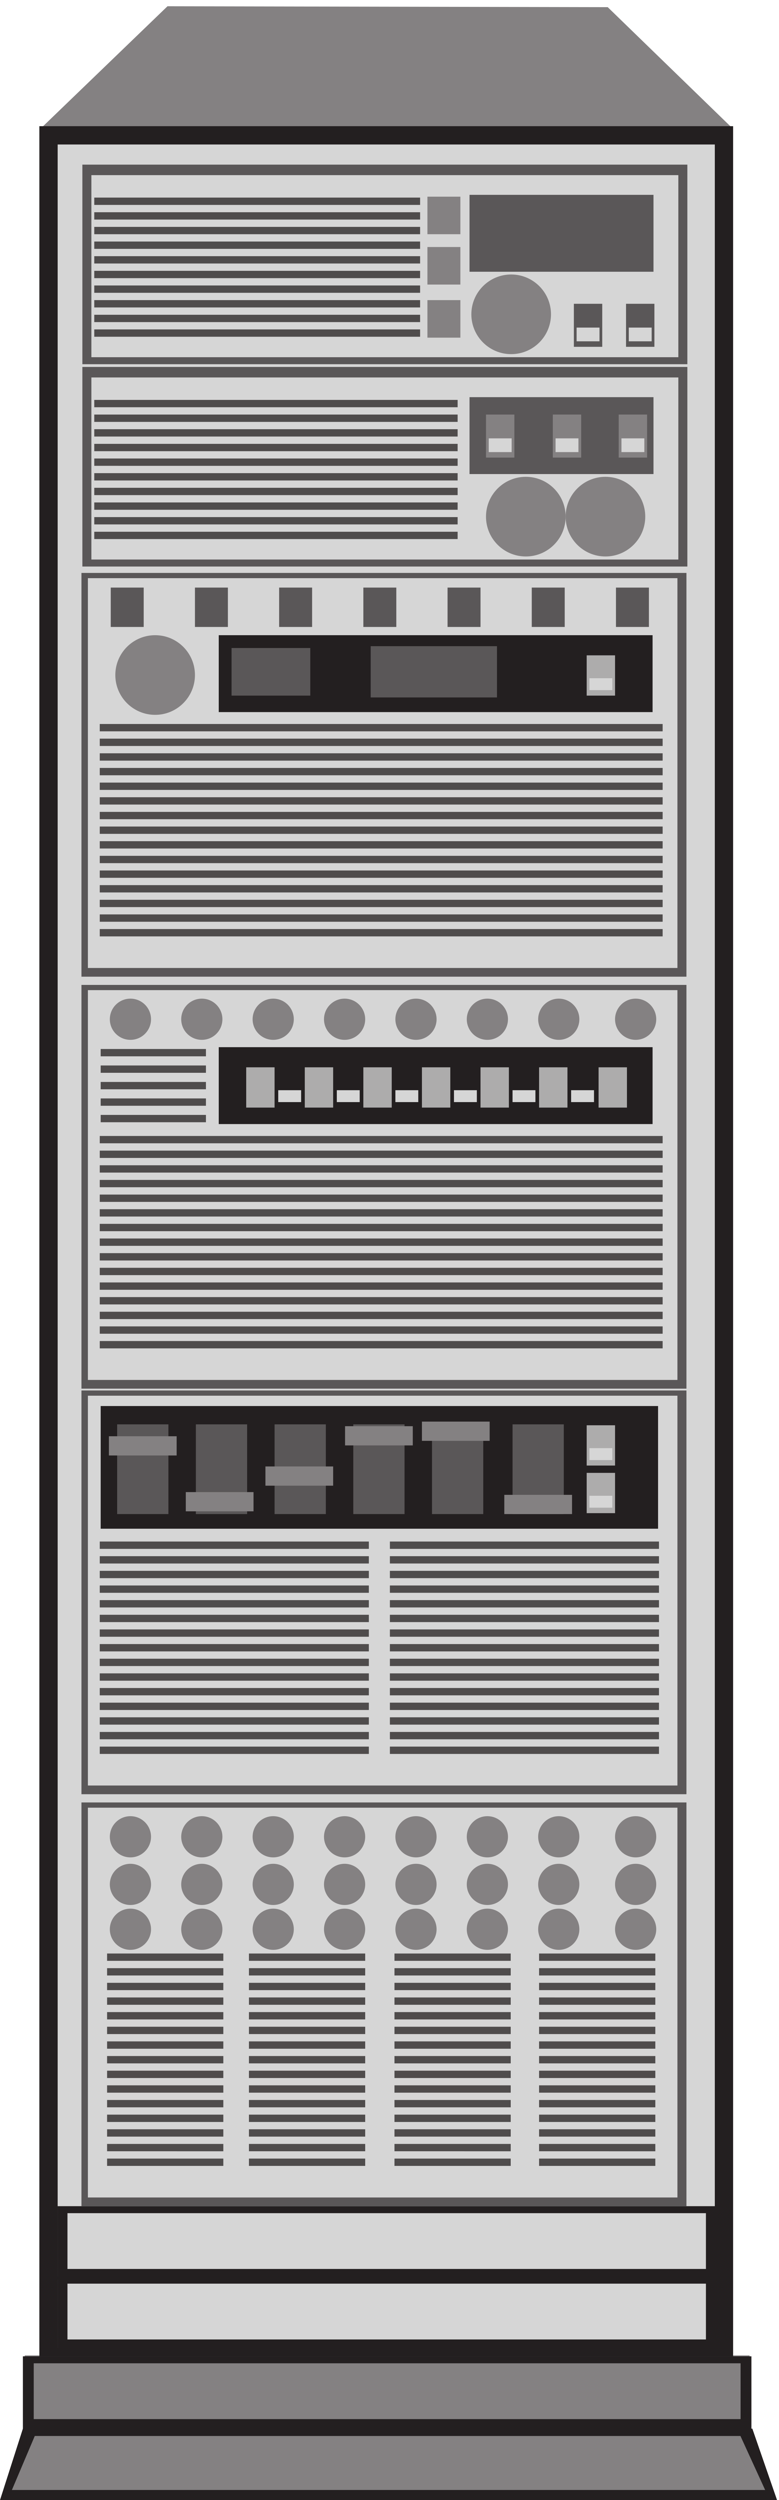
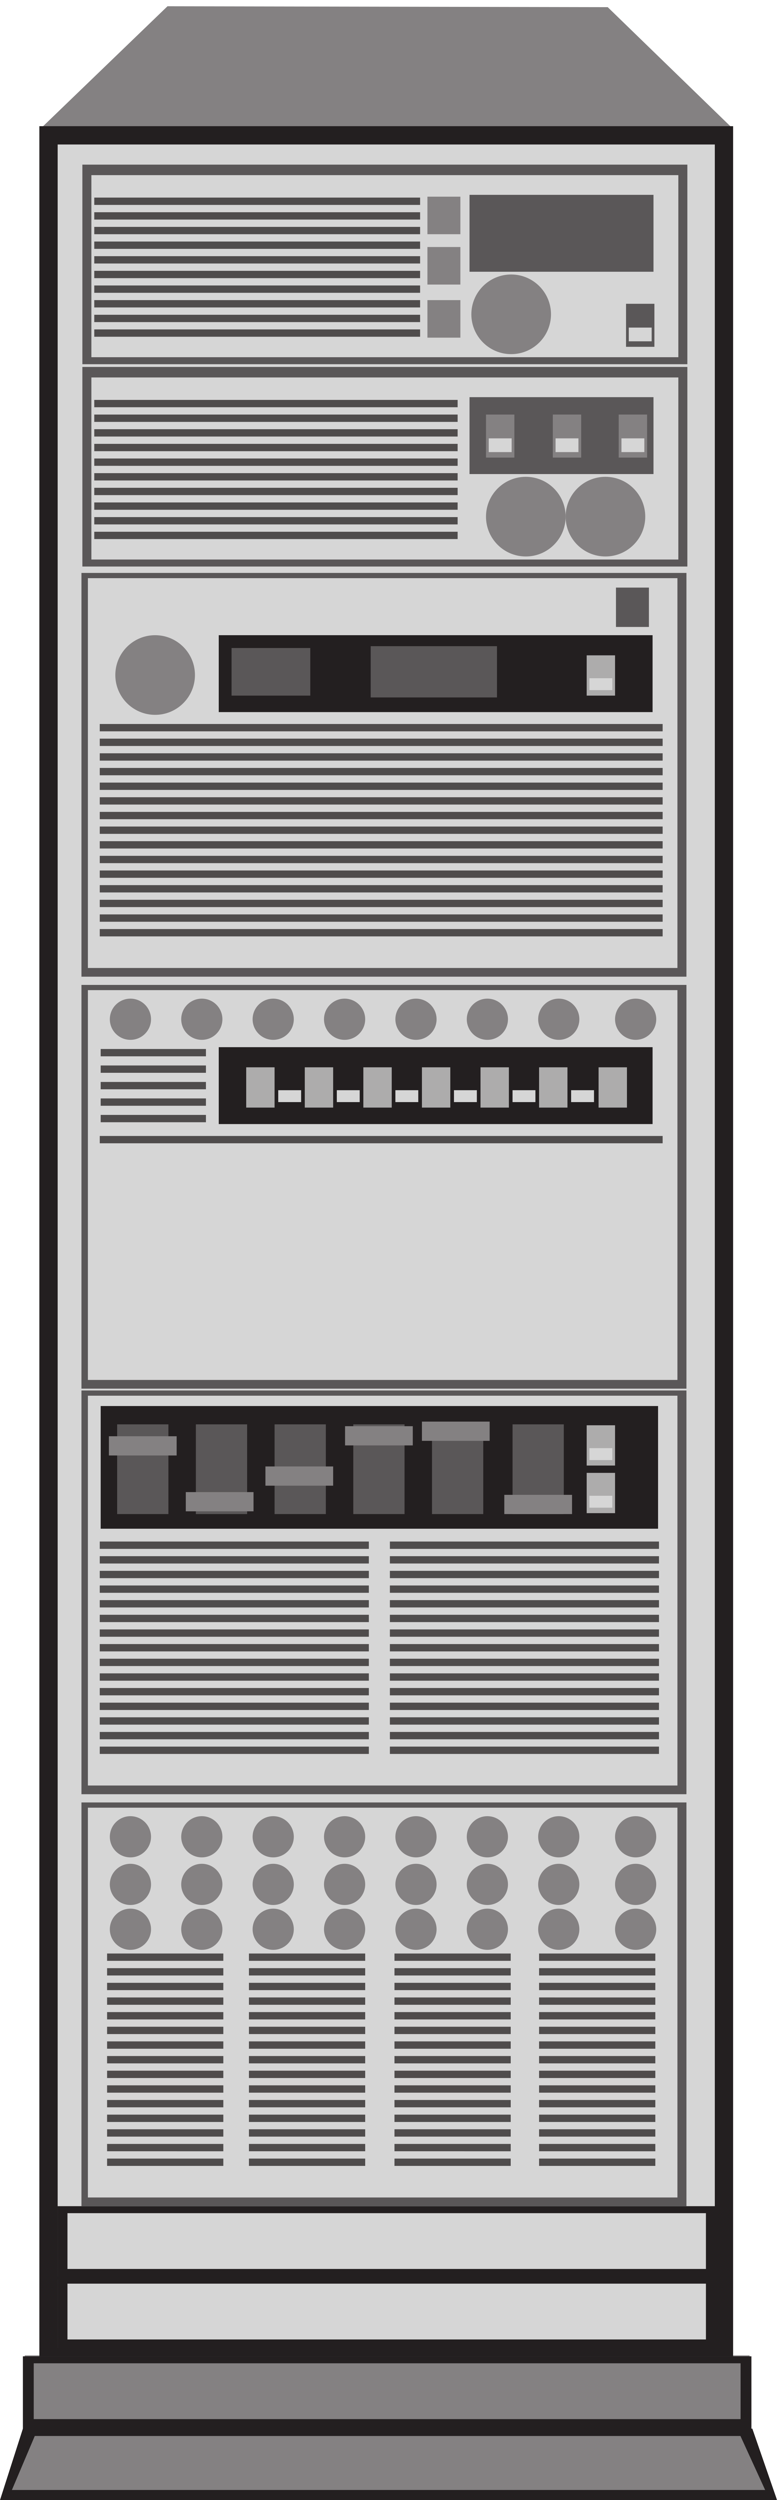
<svg xmlns="http://www.w3.org/2000/svg" xml:space="preserve" width="169.8" height="544.8">
  <path d="m274.5 4086 721.5-1.5 205.5-199.5H66l208.5 201M40.5 237h1188V120H40.5v117" style="fill:#848182;fill-opacity:1;fill-rule:evenodd;stroke:none" transform="matrix(.133 0 0 -.133 0 544.8)" />
  <path d="M64.5 235.5h1137v3654H64.5Z" style="fill:#231f20;fill-opacity:1;fill-rule:evenodd;stroke:none" transform="matrix(.133 0 0 -.133 0 544.8)" />
  <path d="M94.5 249h1077v3610.5H94.5Z" style="fill:#d6d6d6;fill-opacity:1;fill-rule:evenodd;stroke:none" transform="matrix(.133 0 0 -.133 0 544.8)" />
  <path d="M94.5 481.5H1173v-120H94.5Zm16.063-11.43H1156.94v-91.425H110.563v91.425" style="fill:#231f20;fill-opacity:1;fill-rule:evenodd;stroke:none" transform="matrix(.133 0 0 -.133 0 544.8)" />
  <path d="M963 3750h46.5v-72H963v72" style="fill:#4f4c4c;fill-opacity:1;fill-rule:evenodd;stroke:none" transform="matrix(.133 0 0 -.133 0 544.8)" />
-   <path d="M967.5 3715.5h37.5v-24h-37.5v24" style="fill:#e9e9e9;fill-opacity:1;fill-rule:evenodd;stroke:none" transform="matrix(.133 0 0 -.133 0 544.8)" />
  <path d="M154.5 3772.5h534v-12h-534v12" style="fill:#4f4c4c;fill-opacity:1;fill-rule:evenodd;stroke:none" transform="matrix(.133 0 0 -.133 0 544.8)" />
  <path d="M769.5 3777H1071v-126H769.5v126" style="fill:#5a5758;fill-opacity:1;fill-rule:evenodd;stroke:none" transform="matrix(.133 0 0 -.133 0 544.8)" />
  <path d="M700.5 3774h54v-61.5h-54v61.5" style="fill:#848182;fill-opacity:1;fill-rule:evenodd;stroke:none" transform="matrix(.133 0 0 -.133 0 544.8)" />
  <path d="M135 3826.5h991.5v-327H135Zm14.766-17.21h961.964v-298.32H149.766v298.32" style="fill:#5a5758;fill-opacity:1;fill-rule:evenodd;stroke:none" transform="matrix(.133 0 0 -.133 0 544.8)" />
  <path d="M358.5 3055.5h711v-126h-711v126" style="fill:#231f20;fill-opacity:1;fill-rule:evenodd;stroke:none" transform="matrix(.133 0 0 -.133 0 544.8)" />
  <path d="M1009.5 3133.5h54V3069h-54v64.5" style="fill:#5a5758;fill-opacity:1;fill-rule:evenodd;stroke:none" transform="matrix(.133 0 0 -.133 0 544.8)" />
  <path d="M133.5 3157.5H1125V2496H133.5Zm10.547-8.55h966.183v-638.69H144.047v638.69" style="fill:#5a5758;fill-opacity:1;fill-rule:evenodd;stroke:none" transform="matrix(.133 0 0 -.133 0 544.8)" />
  <path d="M163.5 2910H1086v-12H163.5v12" style="fill:#4f4c4c;fill-opacity:1;fill-rule:evenodd;stroke:none" transform="matrix(.133 0 0 -.133 0 544.8)" />
  <path d="M961.5 3022.5h46.5v-66h-46.5v66" style="fill:#adacac;fill-opacity:1;fill-rule:evenodd;stroke:none" transform="matrix(.133 0 0 -.133 0 544.8)" />
  <path d="M966 2985h37.5v-19.5H966v19.5" style="fill:#d6d6d6;fill-opacity:1;fill-rule:evenodd;stroke:none" transform="matrix(.133 0 0 -.133 0 544.8)" />
  <path d="M379.5 3034.5h129v-78h-129v78m228 3h207v-84h-207v84m418.5 561h46.5V3528H1026v70.5" style="fill:#5a5758;fill-opacity:1;fill-rule:evenodd;stroke:none" transform="matrix(.133 0 0 -.133 0 544.8)" />
  <path d="M1030.5 3559.5h37.5V3537h-37.5v22.5" style="fill:#d6d6d6;fill-opacity:1;fill-rule:evenodd;stroke:none" transform="matrix(.133 0 0 -.133 0 544.8)" />
  <path d="M700.5 3691.5h54V3630h-54v61.5m0-87h54V3543h-54v61.5" style="fill:#848182;fill-opacity:1;fill-rule:evenodd;stroke:none" transform="matrix(.133 0 0 -.133 0 544.8)" />
  <path d="M154.5 3748.5h534v-12h-534v12m0-24h534v-12h-534v12m0-24h534v-12h-534v12m0-24h534v-12h-534v12m0-24h534v-12h-534v12m0-24h534v-12h-534v12m0-24h534v-12h-534v12m0-24h534v-12h-534v12m0-24h534v-12h-534v12" style="fill:#4f4c4c;fill-opacity:1;fill-rule:evenodd;stroke:none" transform="matrix(.133 0 0 -.133 0 544.8)" />
  <path d="M903 3581.25c0-36.04-29.211-65.25-65.25-65.25-36.035 0-65.25 29.21-65.25 65.25s29.215 65.25 65.25 65.25c36.039 0 65.25-29.21 65.25-65.25" style="fill:#848182;fill-opacity:1;fill-rule:evenodd;stroke:none" transform="matrix(.133 0 0 -.133 0 544.8)" />
-   <path d="M940.5 3598.5H987V3528h-46.5v70.5" style="fill:#5a5758;fill-opacity:1;fill-rule:evenodd;stroke:none" transform="matrix(.133 0 0 -.133 0 544.8)" />
  <path d="M945 3559.5h37.5V3537H945v22.5" style="fill:#d6d6d6;fill-opacity:1;fill-rule:evenodd;stroke:none" transform="matrix(.133 0 0 -.133 0 544.8)" />
  <path d="M963 3418.5h46.5v-72H963v72" style="fill:#4f4c4c;fill-opacity:1;fill-rule:evenodd;stroke:none" transform="matrix(.133 0 0 -.133 0 544.8)" />
  <path d="M967.5 3384h37.5v-24h-37.5v24" style="fill:#e9e9e9;fill-opacity:1;fill-rule:evenodd;stroke:none" transform="matrix(.133 0 0 -.133 0 544.8)" />
  <path d="M154.5 3441H750v-12H154.5v12" style="fill:#4f4c4c;fill-opacity:1;fill-rule:evenodd;stroke:none" transform="matrix(.133 0 0 -.133 0 544.8)" />
-   <path d="M769.5 3445.5H1071v-126H769.5v126" style="fill:#5a5758;fill-opacity:1;fill-rule:evenodd;stroke:none" transform="matrix(.133 0 0 -.133 0 544.8)" />
+   <path d="M769.5 3445.5H1071v-126H769.5" style="fill:#5a5758;fill-opacity:1;fill-rule:evenodd;stroke:none" transform="matrix(.133 0 0 -.133 0 544.8)" />
  <path d="M135 3495h991.5v-327H135Zm14.766-17.21h961.964v-298.32H149.766v298.32" style="fill:#5a5758;fill-opacity:1;fill-rule:evenodd;stroke:none" transform="matrix(.133 0 0 -.133 0 544.8)" />
  <path d="M1014 3417h46.5v-70.5H1014v70.5" style="fill:#848182;fill-opacity:1;fill-rule:evenodd;stroke:none" transform="matrix(.133 0 0 -.133 0 544.8)" />
  <path d="M1018.5 3378h37.5v-22.5h-37.5v22.5" style="fill:#d6d6d6;fill-opacity:1;fill-rule:evenodd;stroke:none" transform="matrix(.133 0 0 -.133 0 544.8)" />
  <path d="M154.5 3417H750v-12H154.5v12m0-24H750v-12H154.5v12m0-24H750v-12H154.5v12m0-24H750v-12H154.5v12m0-24H750v-12H154.5v12m0-24H750v-12H154.5v12m0-24H750v-12H154.5v12m0-24H750v-12H154.5v12m0-24H750v-12H154.5v12" style="fill:#4f4c4c;fill-opacity:1;fill-rule:evenodd;stroke:none" transform="matrix(.133 0 0 -.133 0 544.8)" />
  <path d="M927 3249.75c0-36.04-29.211-65.25-65.25-65.25-36.035 0-65.25 29.21-65.25 65.25s29.215 65.25 65.25 65.25c36.039 0 65.25-29.21 65.25-65.25M906 3417h46.5v-70.5H906v70.5" style="fill:#848182;fill-opacity:1;fill-rule:evenodd;stroke:none" transform="matrix(.133 0 0 -.133 0 544.8)" />
  <path d="M910.5 3378H948v-22.5h-37.5v22.5" style="fill:#d6d6d6;fill-opacity:1;fill-rule:evenodd;stroke:none" transform="matrix(.133 0 0 -.133 0 544.8)" />
  <path d="M796.5 3417H843v-70.5h-46.5v70.5" style="fill:#848182;fill-opacity:1;fill-rule:evenodd;stroke:none" transform="matrix(.133 0 0 -.133 0 544.8)" />
  <path d="M801 3378h37.5v-22.5H801v22.5" style="fill:#d6d6d6;fill-opacity:1;fill-rule:evenodd;stroke:none" transform="matrix(.133 0 0 -.133 0 544.8)" />
  <path d="M1057.5 3249.75c0-36.04-29.21-65.25-65.25-65.25-36.035 0-65.25 29.21-65.25 65.25s29.215 65.25 65.25 65.25c36.04 0 65.25-29.21 65.25-65.25" style="fill:#848182;fill-opacity:1;fill-rule:evenodd;stroke:none" transform="matrix(.133 0 0 -.133 0 544.8)" />
-   <path d="M871.5 3133.5h54V3069h-54v64.5m-138 0h54V3069h-54v64.5m-138 0h54V3069h-54v64.5m-138 0h54V3069h-54v64.5m-138 0h54V3069h-54v64.5m-138 0h54V3069h-54v64.5" style="fill:#5a5758;fill-opacity:1;fill-rule:evenodd;stroke:none" transform="matrix(.133 0 0 -.133 0 544.8)" />
  <path d="M319.5 2990.25c0-36.04-29.211-65.25-65.25-65.25-36.035 0-65.25 29.21-65.25 65.25s29.215 65.25 65.25 65.25c36.039 0 65.25-29.21 65.25-65.25" style="fill:#848182;fill-opacity:1;fill-rule:evenodd;stroke:none" transform="matrix(.133 0 0 -.133 0 544.8)" />
  <path d="M163.5 2886H1086v-12H163.5v12m0-24H1086v-12H163.5v12m0-24H1086v-12H163.5v12m0-24H1086v-12H163.5v12m0-24H1086v-12H163.5v12m0-24H1086v-12H163.5v12m0-24H1086v-12H163.5v12m0-24H1086v-12H163.5v12m0-24H1086v-12H163.5v12m0-24H1086v-12H163.5v12m0-24H1086v-12H163.5v12m0-24H1086v-12H163.5v12m0-24H1086v-12H163.5v12m0-24H1086v-12H163.5v12" style="fill:#4f4c4c;fill-opacity:1;fill-rule:evenodd;stroke:none" transform="matrix(.133 0 0 -.133 0 544.8)" />
  <path d="M358.5 2380.5h711v-126h-711v126" style="fill:#231f20;fill-opacity:1;fill-rule:evenodd;stroke:none" transform="matrix(.133 0 0 -.133 0 544.8)" />
  <path d="M133.5 2482.5H1125V1821H133.5Zm10.547-8.55h966.183v-638.69H144.047v638.69" style="fill:#5a5758;fill-opacity:1;fill-rule:evenodd;stroke:none" transform="matrix(.133 0 0 -.133 0 544.8)" />
  <path d="M163.5 2235H1086v-12H163.5v12" style="fill:#4f4c4c;fill-opacity:1;fill-rule:evenodd;stroke:none" transform="matrix(.133 0 0 -.133 0 544.8)" />
  <path d="M883.5 2347.5H930v-66h-46.5v66" style="fill:#adacac;fill-opacity:1;fill-rule:evenodd;stroke:none" transform="matrix(.133 0 0 -.133 0 544.8)" />
  <path d="M936 2310h37.5v-19.5H936v19.5" style="fill:#d6d6d6;fill-opacity:1;fill-rule:evenodd;stroke:none" transform="matrix(.133 0 0 -.133 0 544.8)" />
  <path d="M247.5 2426.25c0-18.64-15.109-33.75-33.75-33.75S180 2407.61 180 2426.25s15.109 33.75 33.75 33.75 33.75-15.11 33.75-33.75" style="fill:#848182;fill-opacity:1;fill-rule:evenodd;stroke:none" transform="matrix(.133 0 0 -.133 0 544.8)" />
-   <path d="M163.5 2211H1086v-12H163.5v12m0-24H1086v-12H163.5v12m0-24H1086v-12H163.5v12m0-24H1086v-12H163.5v12m0-24H1086v-12H163.5v12m0-24H1086v-12H163.5v12m0-24H1086v-12H163.5v12m0-24H1086v-12H163.5v12m0-24H1086v-12H163.5v12m0-24H1086v-12H163.5v12m0-24H1086v-12H163.5v12m0-24H1086v-12H163.5v12m0-24H1086v-12H163.5v12m0-24H1086v-12H163.5v12" style="fill:#4f4c4c;fill-opacity:1;fill-rule:evenodd;stroke:none" transform="matrix(.133 0 0 -.133 0 544.8)" />
  <path d="M787.5 2347.5H834v-66h-46.5v66" style="fill:#adacac;fill-opacity:1;fill-rule:evenodd;stroke:none" transform="matrix(.133 0 0 -.133 0 544.8)" />
  <path d="M840 2310h37.5v-19.5H840v19.5" style="fill:#d6d6d6;fill-opacity:1;fill-rule:evenodd;stroke:none" transform="matrix(.133 0 0 -.133 0 544.8)" />
  <path d="M691.5 2347.5H738v-66h-46.5v66" style="fill:#adacac;fill-opacity:1;fill-rule:evenodd;stroke:none" transform="matrix(.133 0 0 -.133 0 544.8)" />
  <path d="M744 2310h37.5v-19.5H744v19.5" style="fill:#d6d6d6;fill-opacity:1;fill-rule:evenodd;stroke:none" transform="matrix(.133 0 0 -.133 0 544.8)" />
  <path d="M595.5 2347.5H642v-66h-46.5v66" style="fill:#adacac;fill-opacity:1;fill-rule:evenodd;stroke:none" transform="matrix(.133 0 0 -.133 0 544.8)" />
  <path d="M648 2310h37.5v-19.5H648v19.5" style="fill:#d6d6d6;fill-opacity:1;fill-rule:evenodd;stroke:none" transform="matrix(.133 0 0 -.133 0 544.8)" />
  <path d="M499.5 2347.5H546v-66h-46.5v66" style="fill:#adacac;fill-opacity:1;fill-rule:evenodd;stroke:none" transform="matrix(.133 0 0 -.133 0 544.8)" />
  <path d="M552 2310h37.5v-19.5H552v19.5" style="fill:#d6d6d6;fill-opacity:1;fill-rule:evenodd;stroke:none" transform="matrix(.133 0 0 -.133 0 544.8)" />
  <path d="M403.5 2347.5H450v-66h-46.5v66" style="fill:#adacac;fill-opacity:1;fill-rule:evenodd;stroke:none" transform="matrix(.133 0 0 -.133 0 544.8)" />
  <path d="M456 2310h37.5v-19.5H456v19.5" style="fill:#d6d6d6;fill-opacity:1;fill-rule:evenodd;stroke:none" transform="matrix(.133 0 0 -.133 0 544.8)" />
  <path d="M981 2347.5h46.5v-66H981v66" style="fill:#adacac;fill-opacity:1;fill-rule:evenodd;stroke:none" transform="matrix(.133 0 0 -.133 0 544.8)" />
  <path d="M364.5 2426.25c0-18.64-15.109-33.75-33.75-33.75S297 2407.61 297 2426.25s15.109 33.75 33.75 33.75 33.75-15.11 33.75-33.75m117 0c0-18.64-15.109-33.75-33.75-33.75S414 2407.61 414 2426.25s15.109 33.75 33.75 33.75 33.75-15.11 33.75-33.75m117 0c0-18.64-15.109-33.75-33.75-33.75S531 2407.61 531 2426.25s15.109 33.75 33.75 33.75 33.75-15.11 33.75-33.75m117 0c0-18.64-15.109-33.75-33.75-33.75S648 2407.61 648 2426.25s15.109 33.75 33.75 33.75 33.75-15.11 33.75-33.75m117 0c0-18.64-15.109-33.75-33.75-33.75S765 2407.61 765 2426.25s15.109 33.75 33.75 33.75 33.75-15.11 33.75-33.75m117 0c0-18.64-15.109-33.75-33.75-33.75S882 2407.61 882 2426.25s15.109 33.75 33.75 33.75 33.75-15.11 33.75-33.75m126 0c0-18.64-15.11-33.75-33.75-33.75s-33.75 15.11-33.75 33.75 15.11 33.75 33.75 33.75 33.75-15.11 33.75-33.75" style="fill:#848182;fill-opacity:1;fill-rule:evenodd;stroke:none" transform="matrix(.133 0 0 -.133 0 544.8)" />
  <path d="M165 2377.5h172.5v-12H165v12m0-27h172.5v-12H165v12m0-27h172.5v-12H165v12m0-27h172.5v-12H165v12m0-27h172.5v-12H165v12" style="fill:#4f4c4c;fill-opacity:1;fill-rule:evenodd;stroke:none" transform="matrix(.133 0 0 -.133 0 544.8)" />
  <path d="M165 1792.5h913.5v-201H165v201" style="fill:#231f20;fill-opacity:1;fill-rule:evenodd;stroke:none" transform="matrix(.133 0 0 -.133 0 544.8)" />
  <path d="M133.5 1818H1125v-661.5H133.5Zm10.547-8.55h966.183v-638.69H144.047v638.69" style="fill:#5a5758;fill-opacity:1;fill-rule:evenodd;stroke:none" transform="matrix(.133 0 0 -.133 0 544.8)" />
  <path d="M163.5 1570.5h441v-12h-441v12" style="fill:#4f4c4c;fill-opacity:1;fill-rule:evenodd;stroke:none" transform="matrix(.133 0 0 -.133 0 544.8)" />
  <path d="M961.5 1683h46.5v-66h-46.5v66" style="fill:#adacac;fill-opacity:1;fill-rule:evenodd;stroke:none" transform="matrix(.133 0 0 -.133 0 544.8)" />
  <path d="M966 1645.5h37.5V1626H966v19.5" style="fill:#d6d6d6;fill-opacity:1;fill-rule:evenodd;stroke:none" transform="matrix(.133 0 0 -.133 0 544.8)" />
  <path d="M192 1615.5v147h84v-147h-84" style="fill:#5a5758;fill-opacity:1;fill-rule:evenodd;stroke:none" transform="matrix(.133 0 0 -.133 0 544.8)" />
  <path d="M163.5 1546.5h441v-12h-441v12m0-24h441v-12h-441v12m0-24h441v-12h-441v12m0-24h441v-12h-441v12m0-24h441v-12h-441v12m0-24h441v-12h-441v12m0-24h441v-12h-441v12m0-24h441v-12h-441v12m0-24h441v-12h-441v12m0-24h441v-12h-441v12m0-24h441v-12h-441v12m0-24h441v-12h-441v12m0-24h441v-12h-441v12m0-24h441v-12h-441v12" style="fill:#4f4c4c;fill-opacity:1;fill-rule:evenodd;stroke:none" transform="matrix(.133 0 0 -.133 0 544.8)" />
  <path d="M133.5 1143H1125V481.5H133.5Zm10.547-8.55h966.183V495.758H144.047v638.692" style="fill:#5a5758;fill-opacity:1;fill-rule:evenodd;stroke:none" transform="matrix(.133 0 0 -.133 0 544.8)" />
  <path d="M175.5 895.5H366v-12H175.5v12" style="fill:#4f4c4c;fill-opacity:1;fill-rule:evenodd;stroke:none" transform="matrix(.133 0 0 -.133 0 544.8)" />
  <path d="M247.5 1086.75c0-18.64-15.109-33.75-33.75-33.75S180 1068.11 180 1086.75s15.109 33.75 33.75 33.75 33.75-15.11 33.75-33.75" style="fill:#848182;fill-opacity:1;fill-rule:evenodd;stroke:none" transform="matrix(.133 0 0 -.133 0 544.8)" />
  <path d="M175.5 871.5H366v-12H175.5v12m0-24H366v-12H175.5v12m0-24H366v-12H175.5v12m0-24H366v-12H175.5v12m0-24H366v-12H175.5v12m0-24H366v-12H175.5v12m0-24H366v-12H175.5v12m0-24H366v-12H175.5v12m0-24H366v-12H175.5v12m0-24H366v-12H175.5v12m0-24H366v-12H175.5v12m0-24H366v-12H175.5v12m0-24H366v-12H175.5v12m0-24H366v-12H175.5v12" style="fill:#4f4c4c;fill-opacity:1;fill-rule:evenodd;stroke:none" transform="matrix(.133 0 0 -.133 0 544.8)" />
  <path d="M364.5 1086.75c0-18.64-15.109-33.75-33.75-33.75S297 1068.11 297 1086.75s15.109 33.75 33.75 33.75 33.75-15.11 33.75-33.75m117 0c0-18.64-15.109-33.75-33.75-33.75S414 1068.11 414 1086.75s15.109 33.75 33.75 33.75 33.75-15.11 33.75-33.75m117 0c0-18.64-15.109-33.75-33.75-33.75S531 1068.11 531 1086.75s15.109 33.75 33.75 33.75 33.75-15.11 33.75-33.75m117 0c0-18.64-15.109-33.75-33.75-33.75S648 1068.11 648 1086.75s15.109 33.75 33.75 33.75 33.75-15.11 33.75-33.75m117 0c0-18.64-15.109-33.75-33.75-33.75S765 1068.11 765 1086.75s15.109 33.75 33.75 33.75 33.75-15.11 33.75-33.75m117 0c0-18.64-15.109-33.75-33.75-33.75S882 1068.11 882 1086.75s15.109 33.75 33.75 33.75 33.75-15.11 33.75-33.75m126 0c0-18.64-15.11-33.75-33.75-33.75s-33.75 15.11-33.75 33.75 15.11 33.75 33.75 33.75 33.75-15.11 33.75-33.75" style="fill:#848182;fill-opacity:1;fill-rule:evenodd;stroke:none" transform="matrix(.133 0 0 -.133 0 544.8)" />
  <path d="M321 1615.5v147h84v-147h-84m129 0v147h84v-147h-84m129 0v147h84v-147h-84m129 0v147h84v-147h-84m132 0v147h84v-147h-84" style="fill:#5a5758;fill-opacity:1;fill-rule:evenodd;stroke:none" transform="matrix(.133 0 0 -.133 0 544.8)" />
  <path d="M961.5 1761h46.5v-66h-46.5v66" style="fill:#adacac;fill-opacity:1;fill-rule:evenodd;stroke:none" transform="matrix(.133 0 0 -.133 0 544.8)" />
  <path d="M966 1723.5h37.5V1704H966v19.5" style="fill:#d6d6d6;fill-opacity:1;fill-rule:evenodd;stroke:none" transform="matrix(.133 0 0 -.133 0 544.8)" />
  <path d="M639 1570.5h441v-12H639v12m0-24h441v-12H639v12m0-24h441v-12H639v12m0-24h441v-12H639v12m0-24h441v-12H639v12m0-24h441v-12H639v12m0-24h441v-12H639v12m0-24h441v-12H639v12m0-24h441v-12H639v12m0-24h441v-12H639v12m0-24h441v-12H639v12m0-24h441v-12H639v12m0-24h441v-12H639v12m0-24h441v-12H639v12m0-24h441v-12H639v12" style="fill:#4f4c4c;fill-opacity:1;fill-rule:evenodd;stroke:none" transform="matrix(.133 0 0 -.133 0 544.8)" />
  <path d="M178.5 1743h111v-31.5h-111v31.5m126-91.5h111V1620h-111v31.5m130.5 42h111V1662H435v31.5m130.5 66h111V1728h-111v31.5m126 7.5h111v-31.5h-111v31.5m135-120h111v-31.5h-111v31.5m-579-638.25c0-18.641-15.109-33.75-33.75-33.75S180 990.109 180 1008.75c0 18.64 15.109 33.75 33.75 33.75s33.75-15.11 33.75-33.75m117 0c0-18.641-15.109-33.75-33.75-33.75S297 990.109 297 1008.75c0 18.64 15.109 33.75 33.75 33.75s33.75-15.11 33.75-33.75m117 0c0-18.641-15.109-33.75-33.75-33.75S414 990.109 414 1008.75c0 18.64 15.109 33.75 33.75 33.75s33.75-15.11 33.75-33.75m117 0c0-18.641-15.109-33.75-33.75-33.75S531 990.109 531 1008.75c0 18.64 15.109 33.75 33.75 33.75s33.75-15.11 33.75-33.75m117 0c0-18.641-15.109-33.75-33.75-33.75S648 990.109 648 1008.75c0 18.64 15.109 33.75 33.75 33.75s33.75-15.11 33.75-33.75m117 0c0-18.641-15.109-33.75-33.75-33.75S765 990.109 765 1008.75c0 18.64 15.109 33.75 33.75 33.75s33.75-15.11 33.75-33.75m117 0c0-18.641-15.109-33.75-33.75-33.75S882 990.109 882 1008.75c0 18.64 15.109 33.75 33.75 33.75s33.75-15.11 33.75-33.75m126 0c0-18.641-15.11-33.75-33.75-33.75s-33.75 15.109-33.75 33.75c0 18.64 15.11 33.75 33.75 33.75s33.75-15.11 33.75-33.75m-828-73.5c0-18.641-15.109-33.75-33.75-33.75S180 916.609 180 935.25 195.109 969 213.75 969s33.75-15.109 33.75-33.75m117 0c0-18.641-15.109-33.75-33.75-33.75S297 916.609 297 935.25 312.109 969 330.75 969s33.75-15.109 33.75-33.75m117 0c0-18.641-15.109-33.75-33.75-33.75S414 916.609 414 935.25 429.109 969 447.75 969s33.75-15.109 33.75-33.75m117 0c0-18.641-15.109-33.75-33.75-33.75S531 916.609 531 935.25 546.109 969 564.75 969s33.75-15.109 33.75-33.75m117 0c0-18.641-15.109-33.75-33.75-33.75S648 916.609 648 935.25 663.109 969 681.75 969s33.75-15.109 33.75-33.75m117 0c0-18.641-15.109-33.75-33.75-33.75S765 916.609 765 935.25 780.109 969 798.75 969s33.75-15.109 33.75-33.75m117 0c0-18.641-15.109-33.75-33.75-33.75S882 916.609 882 935.25 897.109 969 915.75 969s33.75-15.109 33.75-33.75m126 0c0-18.641-15.11-33.75-33.75-33.75S1008 916.609 1008 935.25s15.11 33.75 33.75 33.75 33.75-15.109 33.75-33.75" style="fill:#848182;fill-opacity:1;fill-rule:evenodd;stroke:none" transform="matrix(.133 0 0 -.133 0 544.8)" />
  <path d="M408 895.5h190.5v-12H408v12m0-24h190.5v-12H408v12m0-24h190.5v-12H408v12m0-24h190.5v-12H408v12m0-24h190.5v-12H408v12m0-24h190.5v-12H408v12m0-24h190.5v-12H408v12m0-24h190.5v-12H408v12m0-24h190.5v-12H408v12m0-24h190.5v-12H408v12m0-24h190.5v-12H408v12m0-24h190.5v-12H408v12m0-24h190.5v-12H408v12m0-24h190.5v-12H408v12m0-24h190.5v-12H408v12m238.5 336H837v-12H646.5v12m0-24H837v-12H646.5v12m0-24H837v-12H646.5v12m0-24H837v-12H646.5v12m0-24H837v-12H646.5v12m0-24H837v-12H646.5v12m0-24H837v-12H646.5v12m0-24H837v-12H646.5v12m0-24H837v-12H646.5v12m0-24H837v-12H646.5v12m0-24H837v-12H646.5v12m0-24H837v-12H646.5v12m0-24H837v-12H646.5v12m0-24H837v-12H646.5v12m0-24H837v-12H646.5v12m237 336H1074v-12H883.5v12m0-24H1074v-12H883.5v12m0-24H1074v-12H883.5v12m0-24H1074v-12H883.5v12m0-24H1074v-12H883.5v12m0-24H1074v-12H883.5v12m0-24H1074v-12H883.5v12m0-24H1074v-12H883.5v12m0-24H1074v-12H883.5v12m0-24H1074v-12H883.5v12m0-24H1074v-12H883.5v12m0-24H1074v-12H883.5v12m0-24H1074v-12H883.5v12m0-24H1074v-12H883.5v12m0-24H1074v-12H883.5v12" style="fill:#4f4c4c;fill-opacity:1;fill-rule:evenodd;stroke:none" transform="matrix(.133 0 0 -.133 0 544.8)" />
  <path d="M94.5 366H1173V246H94.5Zm16.063-11.43H1156.94v-91.425H110.563v91.425M37.5 235.5h1194v-120H37.5Zm17.781-11.43H1213.72v-91.425H55.281v91.425" style="fill:#231f20;fill-opacity:1;fill-rule:evenodd;stroke:none" transform="matrix(.133 0 0 -.133 0 544.8)" />
  <path d="m51 115.5 1170-1.5 42-102H10.5L51 115.5" style="fill:#848182;fill-opacity:1;fill-rule:evenodd;stroke:none" transform="matrix(.133 0 0 -.133 0 544.8)" />
  <path d="M37.5 117H1233l40.5-117H0ZM57 105h1156.5l40.5-88.5H19.5L57 105" style="fill:#231f20;fill-opacity:1;fill-rule:evenodd;stroke:none" transform="matrix(.133 0 0 -.133 0 544.8)" />
</svg>